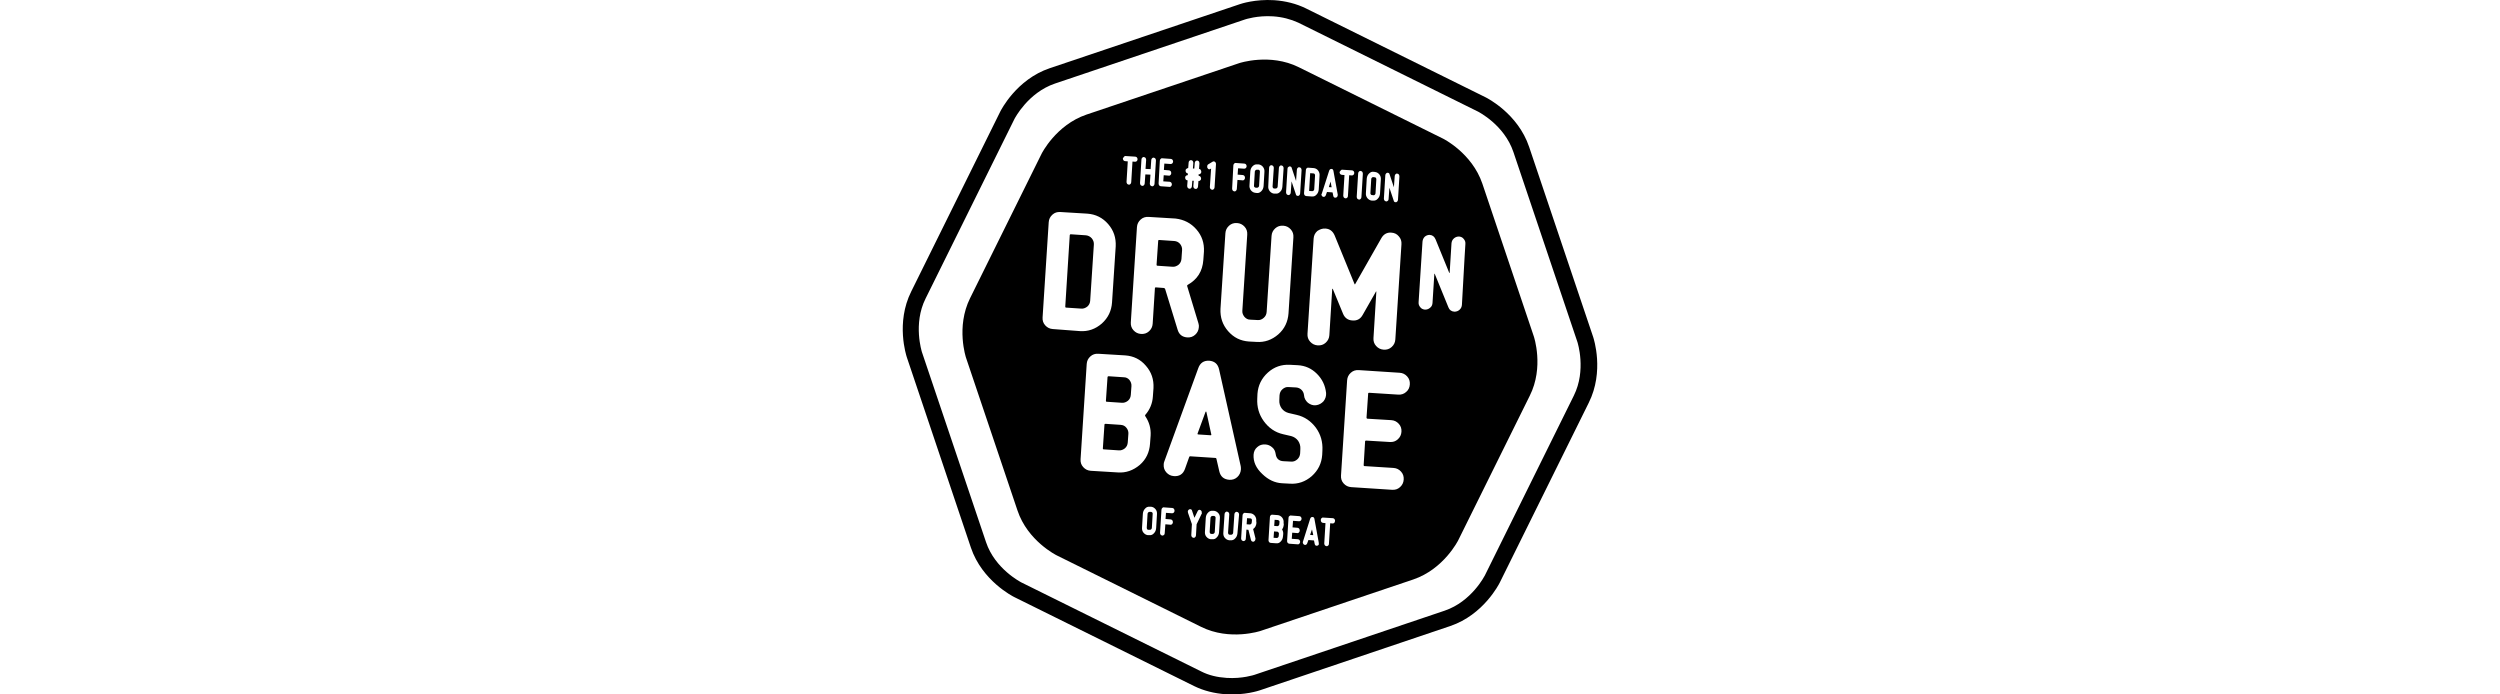
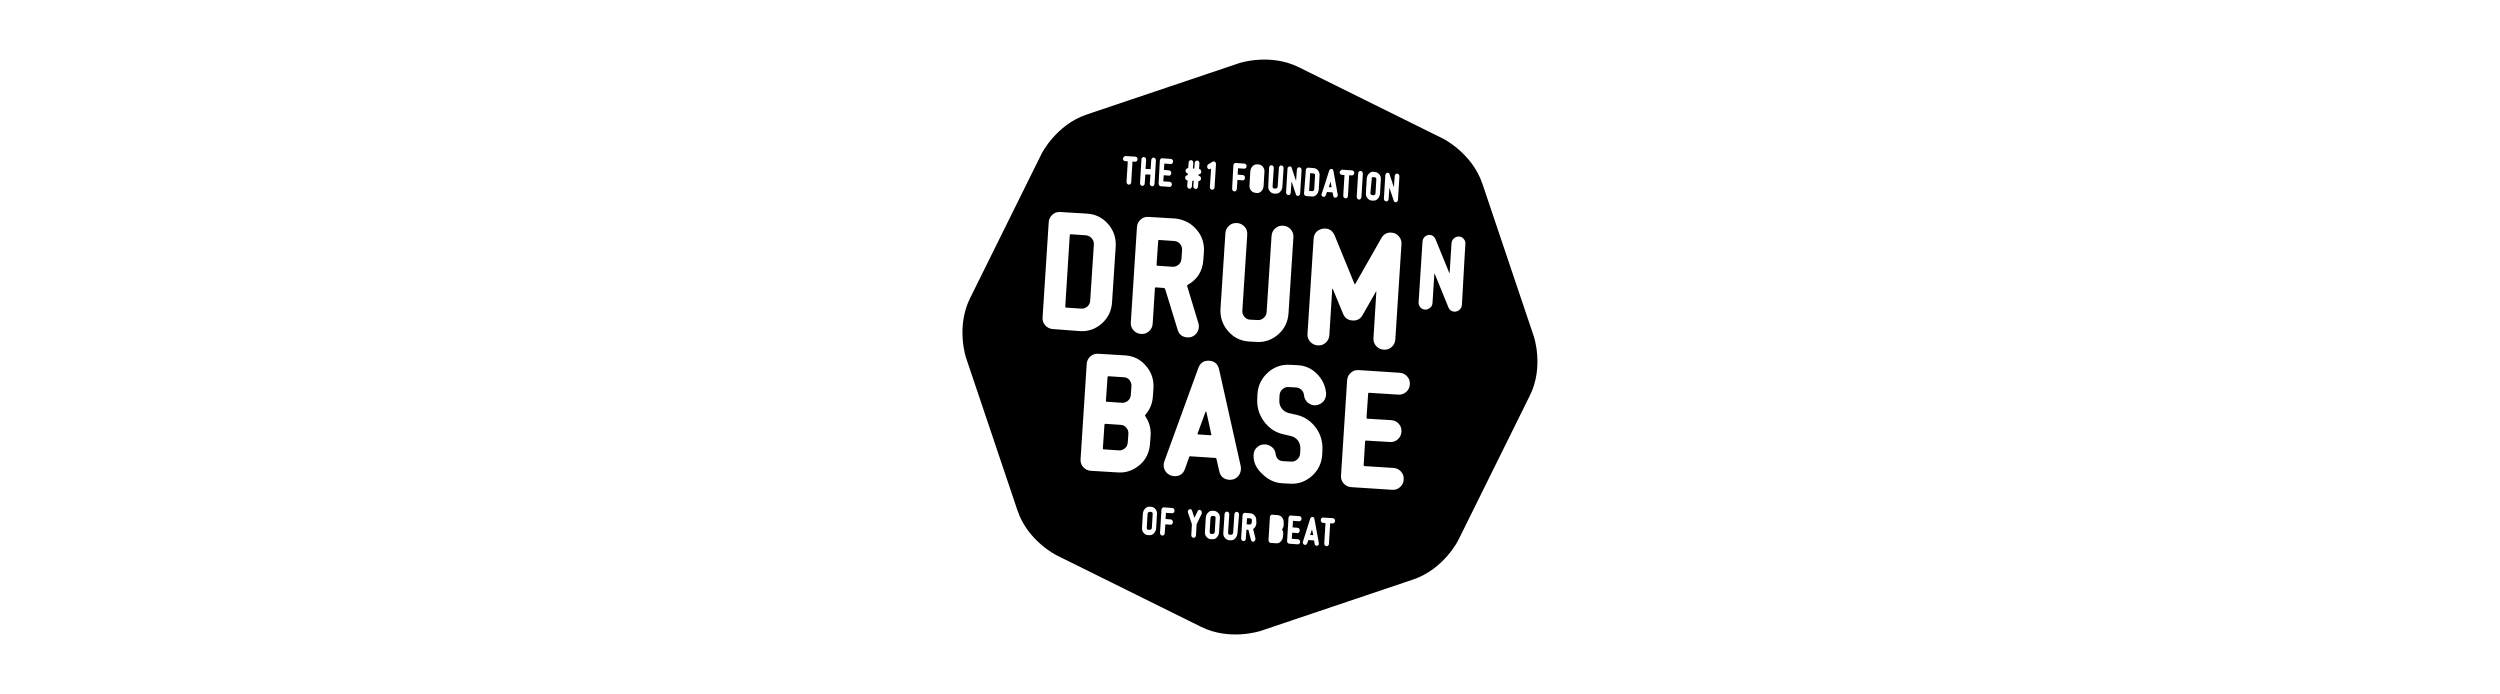
<svg xmlns="http://www.w3.org/2000/svg" width="144" height="40" viewBox="0 0 144 40" fill="none">
  <path d="M72.018 29.859L71.841 29.847C71.83 29.847 71.83 29.847 71.83 29.859L71.806 30.189C71.806 30.2 71.806 30.2 71.818 30.2L71.994 30.212C72.018 30.212 72.041 30.2 72.065 30.177C72.088 30.153 72.1 30.13 72.1 30.094L72.112 29.977C72.112 29.941 72.112 29.918 72.088 29.894C72.077 29.871 72.053 29.859 72.018 29.859Z" fill="black" />
  <path d="M69.924 29.718H69.83C69.806 29.718 69.783 29.73 69.759 29.753C69.736 29.777 69.724 29.8 69.724 29.835L69.677 30.636C69.677 30.671 69.689 30.694 69.7 30.718C69.724 30.741 69.736 30.753 69.771 30.753H69.865C69.888 30.753 69.912 30.741 69.936 30.718C69.959 30.694 69.971 30.671 69.971 30.636L70.018 29.835C70.018 29.8 70.018 29.777 69.994 29.753C69.971 29.73 69.947 29.718 69.924 29.718Z" fill="black" />
-   <path d="M73.571 30.624L73.395 30.612C73.383 30.612 73.383 30.612 73.383 30.624L73.359 30.965C73.359 30.977 73.359 30.977 73.371 30.977L73.548 30.988C73.571 30.988 73.595 30.977 73.618 30.953C73.642 30.93 73.653 30.906 73.653 30.871L73.665 30.753C73.665 30.718 73.665 30.694 73.642 30.671C73.618 30.636 73.595 30.624 73.571 30.624Z" fill="black" />
-   <path d="M72.324 10.812H72.418C72.442 10.812 72.465 10.8 72.489 10.776C72.512 10.753 72.524 10.729 72.524 10.694L72.571 9.894C72.571 9.859 72.571 9.835 72.548 9.812C72.524 9.788 72.512 9.776 72.477 9.776H72.383C72.359 9.776 72.336 9.788 72.312 9.812C72.289 9.835 72.277 9.859 72.277 9.894L72.23 10.694C72.23 10.729 72.23 10.753 72.254 10.776C72.277 10.788 72.301 10.8 72.324 10.812Z" fill="black" />
  <path d="M66.3 29.483H66.206C66.183 29.483 66.159 29.494 66.136 29.518C66.112 29.541 66.1 29.565 66.1 29.6L66.053 30.4C66.053 30.436 66.065 30.459 66.077 30.483C66.1 30.506 66.112 30.518 66.147 30.518H66.242C66.265 30.518 66.288 30.506 66.312 30.483C66.336 30.459 66.347 30.436 66.347 30.4L66.394 29.6C66.394 29.565 66.394 29.541 66.371 29.518C66.347 29.506 66.324 29.483 66.3 29.483Z" fill="black" />
  <path d="M64.547 24.471L63.677 24.412C63.642 24.412 63.63 24.424 63.618 24.447L63.524 25.835C63.524 25.859 63.536 25.883 63.571 25.883L64.442 25.941C64.571 25.953 64.689 25.906 64.794 25.824C64.9 25.73 64.948 25.624 64.959 25.483L64.995 24.988C65.006 24.859 64.959 24.73 64.877 24.635C64.794 24.529 64.689 24.483 64.547 24.471Z" fill="black" />
  <path d="M64.724 21.73L63.853 21.671C63.818 21.671 63.806 21.682 63.794 21.718L63.7 23.094C63.7 23.118 63.712 23.141 63.747 23.141L64.618 23.2C64.747 23.212 64.865 23.165 64.971 23.082C65.077 22.988 65.124 22.882 65.135 22.741L65.171 22.247C65.183 22.106 65.135 21.988 65.053 21.882C64.971 21.788 64.865 21.73 64.724 21.73Z" fill="black" />
  <path d="M66.665 15.306L67.535 15.365C67.665 15.376 67.782 15.329 67.888 15.247C67.994 15.153 68.041 15.047 68.053 14.906L68.088 14.412C68.1 14.27 68.053 14.153 67.971 14.047C67.876 13.941 67.771 13.894 67.641 13.882L66.771 13.823C66.735 13.823 66.712 13.835 66.712 13.87L66.618 15.247C66.618 15.282 66.629 15.306 66.665 15.306Z" fill="black" />
  <path d="M69.488 23.73C69.488 23.718 69.477 23.706 69.465 23.706C69.453 23.706 69.453 23.706 69.441 23.718L68.982 24.965C68.971 25 68.982 25.024 69.018 25.024L69.735 25.071C69.759 25.071 69.782 25.059 69.771 25.024L69.488 23.73Z" fill="black" />
  <path d="M88.348 19.377L85.383 10.576C84.783 8.812 83.124 7.988 83.124 7.988L74.806 3.87C73.147 3.047 71.383 3.635 71.383 3.635L62.582 6.6C60.818 7.2 59.994 8.859 59.994 8.859L55.876 17.176C55.053 18.835 55.641 20.6 55.641 20.6L58.606 29.4C59.194 31.165 60.865 31.988 60.865 31.988L69.183 36.106C70.841 36.93 72.606 36.342 72.606 36.342L81.406 33.377C83.171 32.777 83.995 31.118 83.995 31.118L88.112 22.8C88.948 21.141 88.348 19.377 88.348 19.377ZM79.794 10.094C79.794 10.047 79.818 10.012 79.842 9.988C79.865 9.964 79.9 9.941 79.936 9.953C79.995 9.953 80.03 9.988 80.042 10.047L80.289 10.788L80.336 10.141C80.336 10.094 80.359 10.059 80.383 10.035C80.406 10.012 80.442 9.988 80.477 10C80.512 10 80.547 10.023 80.571 10.047C80.595 10.082 80.606 10.117 80.606 10.165L80.524 11.506C80.524 11.553 80.5 11.588 80.477 11.612C80.453 11.635 80.418 11.659 80.383 11.647C80.324 11.647 80.289 11.612 80.277 11.553L80.03 10.812L79.983 11.459C79.983 11.506 79.971 11.541 79.936 11.565C79.912 11.588 79.877 11.612 79.842 11.6C79.806 11.6 79.771 11.576 79.748 11.553C79.724 11.518 79.712 11.482 79.712 11.435L79.794 10.094ZM78.724 10.294C78.736 10.176 78.771 10.082 78.853 10C78.936 9.917 79.018 9.882 79.112 9.894L79.206 9.906C79.3 9.917 79.383 9.964 79.453 10.047C79.524 10.141 79.547 10.235 79.536 10.353L79.489 11.153C79.477 11.27 79.442 11.364 79.359 11.447C79.289 11.529 79.195 11.565 79.1 11.553H79.006C78.912 11.541 78.83 11.494 78.759 11.412C78.689 11.318 78.665 11.223 78.677 11.106L78.724 10.294ZM78.23 9.988C78.23 9.941 78.253 9.906 78.277 9.882C78.3 9.859 78.336 9.835 78.371 9.847C78.406 9.847 78.442 9.87 78.465 9.894C78.489 9.929 78.5 9.964 78.5 10.012L78.418 11.353C78.418 11.4 78.394 11.435 78.371 11.459C78.347 11.482 78.312 11.506 78.277 11.494C78.242 11.494 78.206 11.47 78.183 11.447C78.159 11.412 78.147 11.376 78.147 11.329L78.23 9.988ZM77.23 9.812C77.253 9.788 77.289 9.764 77.324 9.776L77.877 9.812C77.912 9.812 77.947 9.835 77.971 9.859C77.995 9.894 78.006 9.929 78.006 9.964C78.006 10.012 77.983 10.047 77.959 10.07C77.936 10.094 77.9 10.106 77.865 10.106L77.724 10.094C77.712 10.094 77.712 10.094 77.712 10.106L77.641 11.282C77.641 11.329 77.63 11.364 77.594 11.388C77.571 11.412 77.536 11.435 77.5 11.423C77.465 11.423 77.43 11.4 77.406 11.376C77.383 11.341 77.371 11.306 77.371 11.27L77.442 10.094C77.442 10.082 77.442 10.082 77.43 10.082L77.289 10.07C77.253 10.07 77.218 10.047 77.195 10.023C77.171 9.988 77.159 9.953 77.159 9.906C77.183 9.882 77.195 9.847 77.23 9.812ZM76.136 11.153L76.559 9.835C76.583 9.764 76.63 9.729 76.689 9.729C76.759 9.729 76.794 9.776 76.806 9.847L77.053 11.2C77.053 11.212 77.053 11.235 77.053 11.247C77.053 11.294 77.03 11.329 77.006 11.353C76.983 11.376 76.947 11.388 76.912 11.388C76.841 11.388 76.806 11.341 76.794 11.27L76.759 11.094C76.759 11.082 76.747 11.082 76.747 11.082L76.442 11.059C76.43 11.059 76.43 11.059 76.43 11.07L76.371 11.235C76.347 11.306 76.3 11.341 76.242 11.341C76.206 11.341 76.171 11.318 76.147 11.294C76.124 11.259 76.112 11.223 76.112 11.176C76.124 11.188 76.124 11.176 76.136 11.153ZM76.336 13.165C76.594 13.176 76.771 13.318 76.877 13.565L78.018 16.353C78.03 16.388 78.053 16.388 78.065 16.353L79.559 13.729C79.689 13.494 79.889 13.376 80.147 13.4C80.324 13.412 80.465 13.482 80.571 13.612C80.689 13.741 80.736 13.894 80.724 14.07L80.371 19.553C80.359 19.729 80.289 19.871 80.159 19.988C80.03 20.106 79.877 20.153 79.7 20.141C79.524 20.129 79.383 20.059 79.265 19.929C79.147 19.8 79.1 19.647 79.112 19.471L79.277 16.812C79.277 16.8 79.277 16.788 79.265 16.788C79.253 16.776 79.253 16.788 79.253 16.8L78.489 18.141C78.359 18.377 78.159 18.482 77.9 18.459C77.641 18.447 77.453 18.306 77.359 18.071L76.771 16.647C76.771 16.635 76.771 16.635 76.759 16.635C76.747 16.635 76.736 16.635 76.736 16.647L76.571 19.306C76.559 19.482 76.489 19.623 76.359 19.741C76.23 19.859 76.077 19.906 75.9 19.894C75.724 19.882 75.583 19.812 75.465 19.682C75.347 19.553 75.3 19.4 75.312 19.224L75.665 13.741C75.677 13.565 75.747 13.423 75.877 13.306C76.018 13.212 76.171 13.153 76.336 13.165ZM75.218 9.8C75.218 9.753 75.23 9.717 75.265 9.694C75.288 9.67 75.324 9.647 75.359 9.659L75.677 9.682C75.771 9.694 75.865 9.741 75.924 9.823C75.994 9.917 76.018 10.012 76.006 10.129L75.959 10.918C75.947 11.035 75.912 11.129 75.83 11.212C75.759 11.294 75.665 11.329 75.559 11.318L75.242 11.294C75.206 11.294 75.171 11.27 75.147 11.247C75.124 11.212 75.112 11.176 75.112 11.129L75.218 9.8ZM74.159 9.729C74.159 9.682 74.171 9.647 74.206 9.623C74.23 9.6 74.265 9.576 74.3 9.588C74.359 9.588 74.394 9.623 74.406 9.682L74.653 10.423L74.7 9.776C74.7 9.729 74.724 9.694 74.747 9.67C74.771 9.647 74.806 9.623 74.841 9.635C74.877 9.635 74.912 9.659 74.936 9.682C74.959 9.717 74.971 9.753 74.971 9.8L74.888 11.141C74.888 11.188 74.865 11.223 74.841 11.247C74.818 11.27 74.783 11.294 74.747 11.282C74.689 11.282 74.653 11.247 74.641 11.188L74.394 10.447L74.347 11.094C74.347 11.141 74.324 11.176 74.3 11.2C74.277 11.223 74.242 11.247 74.206 11.235C74.171 11.235 74.136 11.212 74.112 11.188C74.088 11.153 74.077 11.117 74.077 11.07L74.159 9.729ZM73.1 9.659C73.1 9.612 73.124 9.576 73.147 9.553C73.171 9.529 73.206 9.506 73.241 9.517C73.277 9.517 73.312 9.541 73.336 9.564C73.359 9.6 73.371 9.635 73.371 9.67L73.3 10.741C73.3 10.776 73.312 10.8 73.324 10.823C73.347 10.847 73.359 10.859 73.394 10.859H73.489C73.512 10.859 73.536 10.847 73.559 10.823C73.583 10.8 73.594 10.776 73.594 10.741L73.665 9.67C73.665 9.623 73.689 9.588 73.712 9.564C73.736 9.541 73.771 9.517 73.806 9.529C73.841 9.529 73.877 9.553 73.9 9.576C73.924 9.612 73.936 9.647 73.936 9.682L73.865 10.753C73.853 10.87 73.818 10.976 73.736 11.047C73.665 11.129 73.571 11.165 73.477 11.153H73.383C73.288 11.141 73.206 11.094 73.136 11.012C73.065 10.918 73.041 10.823 73.053 10.706L73.1 9.659ZM72.018 9.87C72.03 9.753 72.065 9.659 72.147 9.576C72.23 9.494 72.312 9.459 72.406 9.47H72.5C72.594 9.482 72.677 9.529 72.747 9.612C72.818 9.706 72.841 9.8 72.83 9.917L72.783 10.717C72.771 10.835 72.736 10.929 72.653 11.012C72.571 11.094 72.489 11.129 72.394 11.117L72.3 11.106C72.206 11.094 72.124 11.047 72.053 10.964C71.983 10.87 71.959 10.776 71.971 10.659L72.018 9.87ZM71.041 9.529C71.041 9.482 71.065 9.447 71.088 9.423C71.112 9.4 71.147 9.376 71.183 9.388L71.677 9.423C71.712 9.423 71.747 9.447 71.771 9.47C71.794 9.506 71.806 9.541 71.806 9.576C71.806 9.623 71.783 9.659 71.759 9.682C71.736 9.706 71.7 9.717 71.665 9.717L71.324 9.694C71.312 9.694 71.312 9.694 71.312 9.706L71.288 10.047C71.288 10.059 71.288 10.059 71.3 10.059L71.583 10.082C71.618 10.082 71.653 10.106 71.677 10.129C71.7 10.165 71.712 10.2 71.712 10.247C71.712 10.294 71.689 10.329 71.665 10.353C71.641 10.376 71.606 10.4 71.571 10.388L71.288 10.364C71.277 10.364 71.277 10.364 71.277 10.376L71.241 10.882C71.241 10.929 71.218 10.964 71.194 10.988C71.171 11.012 71.135 11.035 71.1 11.023C71.065 11.023 71.03 11 71.006 10.976C70.983 10.941 70.971 10.906 70.971 10.859L71.041 9.529ZM70.583 13.435C70.594 13.259 70.665 13.117 70.794 13C70.924 12.882 71.077 12.835 71.253 12.847C71.43 12.859 71.571 12.929 71.689 13.059C71.806 13.188 71.853 13.341 71.841 13.518L71.559 17.894C71.547 18.023 71.594 18.141 71.677 18.247C71.771 18.353 71.877 18.412 72.006 18.412L72.441 18.435C72.571 18.447 72.689 18.4 72.794 18.306C72.9 18.212 72.947 18.106 72.959 17.965L73.241 13.588C73.253 13.412 73.324 13.271 73.453 13.153C73.583 13.035 73.736 12.988 73.912 13C74.088 13.012 74.23 13.082 74.347 13.212C74.465 13.341 74.512 13.494 74.5 13.671L74.218 18.047C74.183 18.529 73.994 18.941 73.63 19.259C73.265 19.576 72.841 19.729 72.371 19.694L71.936 19.671C71.453 19.635 71.065 19.447 70.736 19.071C70.418 18.706 70.277 18.282 70.3 17.788L70.583 13.435ZM69.606 9.459L69.841 9.317C69.865 9.306 69.888 9.294 69.912 9.294C69.947 9.294 69.983 9.317 70.006 9.341C70.03 9.376 70.041 9.412 70.041 9.447L69.959 10.788C69.959 10.835 69.936 10.87 69.912 10.894C69.888 10.918 69.853 10.941 69.818 10.929C69.782 10.929 69.747 10.906 69.724 10.882C69.7 10.847 69.688 10.812 69.688 10.776L69.759 9.717C69.759 9.706 69.759 9.706 69.747 9.717L69.724 9.729C69.7 9.741 69.677 9.753 69.653 9.753C69.606 9.753 69.571 9.717 69.547 9.67C69.535 9.647 69.535 9.623 69.535 9.588C69.535 9.529 69.559 9.482 69.606 9.459ZM68.418 9.988C68.382 9.988 68.347 9.964 68.324 9.941C68.3 9.906 68.288 9.87 68.288 9.835C68.288 9.788 68.3 9.753 68.335 9.729C68.359 9.706 68.394 9.682 68.43 9.682C68.441 9.682 68.441 9.682 68.441 9.67L68.465 9.364C68.465 9.317 68.488 9.282 68.512 9.259C68.535 9.235 68.571 9.223 68.606 9.223C68.641 9.223 68.677 9.247 68.7 9.27C68.724 9.306 68.736 9.341 68.736 9.388L68.712 9.694C68.712 9.706 68.712 9.706 68.724 9.706H68.782C68.794 9.706 68.794 9.706 68.794 9.694L68.818 9.388C68.818 9.341 68.841 9.306 68.865 9.282C68.888 9.259 68.924 9.247 68.959 9.247C68.994 9.247 69.03 9.27 69.053 9.294C69.077 9.329 69.088 9.364 69.088 9.412L69.065 9.717C69.065 9.729 69.065 9.729 69.077 9.729C69.112 9.729 69.147 9.753 69.159 9.788C69.183 9.823 69.194 9.859 69.194 9.894C69.194 9.941 69.183 9.976 69.147 10C69.124 10.023 69.088 10.047 69.053 10.035C69.041 10.035 69.041 10.035 69.041 10.047V10.117C69.041 10.129 69.041 10.129 69.053 10.129C69.088 10.129 69.124 10.153 69.147 10.176C69.171 10.212 69.183 10.247 69.183 10.282C69.183 10.329 69.171 10.364 69.135 10.388C69.112 10.412 69.077 10.435 69.041 10.423C69.03 10.423 69.03 10.423 69.03 10.435L69.006 10.741C69.006 10.788 68.983 10.823 68.959 10.847C68.936 10.87 68.9 10.894 68.865 10.882C68.83 10.882 68.794 10.859 68.771 10.835C68.747 10.8 68.736 10.764 68.736 10.729L68.759 10.423C68.759 10.412 68.759 10.412 68.747 10.412H68.688C68.677 10.412 68.677 10.412 68.677 10.423L68.653 10.729C68.653 10.776 68.63 10.812 68.606 10.835C68.582 10.859 68.547 10.882 68.512 10.87C68.477 10.87 68.441 10.847 68.418 10.823C68.394 10.788 68.382 10.753 68.382 10.706L68.406 10.4C68.406 10.388 68.406 10.388 68.394 10.388C68.359 10.388 68.324 10.364 68.3 10.341C68.277 10.306 68.265 10.27 68.265 10.235C68.265 10.188 68.277 10.153 68.312 10.129C68.335 10.106 68.371 10.082 68.406 10.094C68.418 10.094 68.418 10.094 68.418 10.082V9.988C68.43 9.988 68.43 9.988 68.418 9.988ZM68.912 13.212C69.23 13.576 69.371 14 69.347 14.494L69.312 14.976C69.265 15.623 68.971 16.094 68.406 16.412C68.382 16.424 68.371 16.447 68.382 16.482L69.03 18.623C69.053 18.706 69.065 18.776 69.053 18.847C69.041 19.023 68.971 19.165 68.841 19.282C68.712 19.4 68.559 19.447 68.382 19.435C68.1 19.412 67.912 19.271 67.83 18.988L67.112 16.647C67.1 16.612 67.077 16.6 67.041 16.588L66.582 16.553C66.547 16.553 66.524 16.565 66.524 16.588L66.394 18.647C66.382 18.823 66.312 18.965 66.183 19.082C66.053 19.2 65.9 19.247 65.724 19.235C65.547 19.224 65.406 19.153 65.288 19.023C65.171 18.894 65.124 18.741 65.135 18.565L65.488 13.082C65.5 12.906 65.571 12.765 65.7 12.647C65.829 12.529 65.983 12.482 66.159 12.494L67.712 12.588C68.194 12.647 68.594 12.847 68.912 13.212ZM66.806 9.259C66.806 9.212 66.829 9.176 66.853 9.153C66.877 9.129 66.912 9.106 66.947 9.117L67.441 9.153C67.477 9.153 67.512 9.176 67.535 9.2C67.559 9.235 67.571 9.27 67.571 9.306C67.571 9.353 67.547 9.388 67.524 9.412C67.5 9.435 67.465 9.447 67.43 9.447L67.077 9.423C67.065 9.423 67.065 9.423 67.065 9.435L67.041 9.776C67.041 9.788 67.041 9.788 67.053 9.788L67.335 9.812C67.371 9.812 67.406 9.835 67.43 9.859C67.453 9.894 67.465 9.929 67.465 9.976C67.465 10.023 67.441 10.059 67.418 10.082C67.394 10.106 67.359 10.129 67.324 10.117L67.041 10.094C67.029 10.094 67.029 10.094 67.029 10.106L67.006 10.435C67.006 10.447 67.006 10.447 67.018 10.447L67.371 10.47C67.406 10.47 67.441 10.494 67.465 10.518C67.488 10.553 67.5 10.588 67.5 10.623C67.5 10.67 67.477 10.706 67.453 10.729C67.43 10.753 67.394 10.776 67.359 10.764L66.865 10.729C66.829 10.729 66.794 10.706 66.771 10.682C66.747 10.647 66.735 10.612 66.735 10.565L66.806 9.259ZM65.747 9.188C65.747 9.141 65.771 9.106 65.794 9.082C65.818 9.059 65.853 9.035 65.888 9.047C65.924 9.047 65.959 9.07 65.983 9.094C66.006 9.129 66.018 9.164 66.018 9.212L65.983 9.717C65.983 9.729 65.983 9.729 65.994 9.729L66.265 9.741C66.277 9.741 66.277 9.741 66.277 9.729L66.312 9.223C66.312 9.176 66.335 9.141 66.359 9.117C66.382 9.094 66.418 9.07 66.453 9.082C66.488 9.082 66.524 9.106 66.547 9.129C66.571 9.164 66.582 9.2 66.582 9.247L66.5 10.588C66.5 10.635 66.477 10.67 66.453 10.694C66.43 10.717 66.394 10.741 66.359 10.729C66.324 10.729 66.288 10.706 66.265 10.682C66.241 10.647 66.23 10.612 66.23 10.576L66.265 10.07C66.265 10.059 66.265 10.059 66.253 10.059L65.983 10.047C65.971 10.047 65.971 10.047 65.971 10.059L65.935 10.565C65.935 10.612 65.912 10.647 65.888 10.67C65.865 10.694 65.829 10.717 65.794 10.706C65.759 10.706 65.724 10.682 65.7 10.659C65.677 10.623 65.665 10.588 65.665 10.541L65.747 9.188ZM64.747 9.023C64.771 9 64.806 8.976 64.841 8.988L65.394 9.023C65.43 9.023 65.465 9.047 65.488 9.07C65.512 9.106 65.524 9.141 65.524 9.176C65.524 9.223 65.5 9.259 65.477 9.282C65.453 9.306 65.418 9.317 65.382 9.317L65.241 9.306C65.23 9.306 65.23 9.306 65.23 9.317L65.159 10.494C65.159 10.541 65.135 10.576 65.112 10.6C65.088 10.623 65.053 10.647 65.018 10.635C64.982 10.635 64.947 10.612 64.924 10.588C64.9 10.553 64.888 10.518 64.888 10.482L64.959 9.306C64.959 9.294 64.959 9.294 64.947 9.294L64.806 9.282C64.771 9.282 64.735 9.259 64.712 9.235C64.688 9.2 64.677 9.164 64.677 9.117C64.712 9.082 64.724 9.047 64.747 9.023ZM60.641 18.953C60.465 18.941 60.324 18.871 60.206 18.741C60.088 18.612 60.041 18.459 60.053 18.282L60.406 12.8C60.418 12.623 60.488 12.482 60.618 12.365C60.747 12.247 60.9 12.2 61.077 12.212L62.629 12.306C63.112 12.341 63.512 12.541 63.83 12.906C64.147 13.271 64.288 13.694 64.265 14.188L64.053 17.424C64.018 17.906 63.83 18.306 63.465 18.635C63.1 18.953 62.676 19.106 62.194 19.071L60.641 18.953ZM64.382 27.212L62.829 27.118C62.653 27.106 62.512 27.035 62.394 26.906C62.276 26.777 62.229 26.624 62.241 26.447L62.594 20.965C62.606 20.788 62.676 20.647 62.806 20.529C62.935 20.412 63.088 20.365 63.265 20.377L64.818 20.471C65.288 20.506 65.688 20.694 66.006 21.071C66.324 21.435 66.465 21.859 66.441 22.353L66.406 22.835C66.382 23.235 66.23 23.6 65.971 23.894C65.947 23.918 65.947 23.941 65.971 23.977C66.194 24.306 66.3 24.683 66.277 25.082L66.241 25.565C66.206 26.047 66.018 26.459 65.653 26.777C65.277 27.094 64.853 27.247 64.382 27.212ZM66.594 30.424C66.582 30.541 66.547 30.636 66.465 30.718C66.394 30.8 66.3 30.836 66.206 30.824H66.112C66.018 30.812 65.935 30.765 65.865 30.683C65.794 30.6 65.771 30.494 65.782 30.377L65.829 29.588C65.841 29.471 65.877 29.377 65.959 29.294C66.029 29.212 66.124 29.177 66.218 29.189H66.312C66.406 29.2 66.488 29.247 66.559 29.33C66.629 29.412 66.653 29.518 66.641 29.636L66.594 30.424ZM67.606 29.53C67.582 29.553 67.547 29.565 67.512 29.565L67.171 29.541C67.159 29.541 67.159 29.541 67.159 29.553L67.135 29.883C67.135 29.894 67.135 29.894 67.147 29.894L67.43 29.918C67.465 29.918 67.5 29.941 67.524 29.965C67.547 30 67.559 30.035 67.559 30.083C67.559 30.13 67.535 30.165 67.512 30.189C67.488 30.212 67.453 30.235 67.418 30.224L67.135 30.2C67.124 30.2 67.124 30.2 67.124 30.212L67.088 30.706C67.088 30.753 67.077 30.788 67.041 30.812C67.018 30.836 66.983 30.859 66.947 30.847C66.912 30.847 66.877 30.824 66.853 30.8C66.829 30.765 66.818 30.73 66.818 30.694L66.9 29.365C66.9 29.318 66.924 29.283 66.947 29.259C66.971 29.235 67.006 29.212 67.041 29.224L67.524 29.259C67.559 29.259 67.594 29.283 67.618 29.306C67.641 29.341 67.653 29.377 67.653 29.412C67.653 29.471 67.63 29.506 67.606 29.53ZM68.5 26.318L68.253 27.012C68.147 27.306 67.935 27.447 67.618 27.424C67.441 27.412 67.3 27.341 67.183 27.212C67.065 27.082 67.018 26.93 67.029 26.753C67.029 26.694 67.041 26.636 67.065 26.577L69.018 21.212C69.124 20.906 69.335 20.765 69.641 20.776C69.959 20.8 70.147 20.965 70.218 21.271L71.465 26.847C71.477 26.906 71.477 26.977 71.477 27.035C71.465 27.212 71.394 27.365 71.265 27.483C71.135 27.6 70.983 27.647 70.806 27.636C70.488 27.612 70.3 27.447 70.23 27.141L70.065 26.424C70.053 26.388 70.041 26.377 70.006 26.377L68.547 26.282C68.535 26.282 68.512 26.294 68.5 26.318ZM69.218 29.588L68.924 30.2V30.212L68.888 30.836C68.888 30.883 68.865 30.918 68.841 30.941C68.818 30.965 68.782 30.988 68.747 30.977C68.712 30.977 68.677 30.953 68.653 30.93C68.63 30.894 68.618 30.859 68.618 30.824L68.653 30.2V30.189L68.43 29.541C68.43 29.518 68.418 29.494 68.418 29.471C68.418 29.412 68.453 29.365 68.5 29.341C68.524 29.33 68.535 29.33 68.559 29.33C68.618 29.33 68.653 29.365 68.665 29.424L68.794 29.812C68.794 29.824 68.794 29.824 68.806 29.812L68.983 29.447C69.006 29.389 69.053 29.365 69.1 29.365C69.124 29.365 69.135 29.377 69.159 29.389C69.206 29.424 69.23 29.471 69.218 29.53C69.241 29.553 69.23 29.577 69.218 29.588ZM70.218 30.659C70.206 30.777 70.171 30.871 70.088 30.953C70.018 31.036 69.924 31.071 69.83 31.059H69.736C69.641 31.047 69.559 31 69.488 30.918C69.418 30.836 69.394 30.73 69.406 30.612L69.453 29.824C69.465 29.706 69.5 29.612 69.582 29.53C69.653 29.447 69.747 29.412 69.841 29.424H69.936C70.03 29.436 70.112 29.483 70.183 29.565C70.253 29.647 70.277 29.753 70.265 29.871L70.218 30.659ZM71.277 30.718C71.265 30.836 71.23 30.93 71.147 31.012C71.077 31.094 70.983 31.13 70.888 31.118H70.794C70.7 31.106 70.618 31.059 70.547 30.977C70.477 30.894 70.453 30.788 70.465 30.671L70.535 29.612C70.535 29.565 70.559 29.53 70.583 29.506C70.606 29.483 70.641 29.459 70.677 29.471C70.712 29.471 70.747 29.494 70.771 29.518C70.794 29.553 70.806 29.588 70.806 29.624L70.736 30.683C70.736 30.718 70.747 30.741 70.759 30.765C70.783 30.788 70.794 30.8 70.83 30.8H70.924C70.947 30.8 70.971 30.788 70.994 30.765C71.018 30.741 71.03 30.718 71.03 30.683L71.1 29.624C71.1 29.577 71.124 29.541 71.147 29.518C71.171 29.494 71.206 29.471 71.241 29.483C71.277 29.483 71.312 29.506 71.335 29.53C71.359 29.565 71.371 29.6 71.371 29.636L71.277 30.718ZM72.371 30.118C72.359 30.271 72.3 30.389 72.183 30.471C72.183 30.471 72.171 30.483 72.183 30.483L72.312 31C72.312 31.024 72.324 31.036 72.312 31.059C72.312 31.106 72.288 31.141 72.265 31.165C72.241 31.189 72.206 31.212 72.171 31.2C72.112 31.2 72.077 31.165 72.053 31.094L71.912 30.53C71.912 30.518 71.9 30.518 71.9 30.518L71.806 30.506C71.794 30.506 71.794 30.506 71.794 30.518L71.759 31.024C71.759 31.071 71.747 31.106 71.712 31.13C71.689 31.153 71.653 31.177 71.618 31.165C71.583 31.165 71.547 31.141 71.524 31.118C71.5 31.083 71.489 31.047 71.489 31.012L71.571 29.683C71.571 29.636 71.594 29.6 71.618 29.577C71.641 29.553 71.677 29.53 71.712 29.541L72.03 29.565C72.124 29.577 72.206 29.624 72.277 29.706C72.347 29.8 72.371 29.894 72.359 30.012L72.371 30.118ZM73.947 30.224C73.936 30.318 73.912 30.412 73.853 30.483C73.853 30.483 73.853 30.494 73.853 30.506C73.9 30.588 73.924 30.671 73.912 30.777L73.9 30.894C73.888 31.012 73.853 31.106 73.771 31.189C73.7 31.271 73.606 31.306 73.512 31.294L73.194 31.271C73.159 31.271 73.124 31.247 73.1 31.224C73.077 31.189 73.065 31.153 73.065 31.118L73.147 29.788C73.147 29.741 73.159 29.706 73.194 29.683C73.218 29.659 73.253 29.636 73.288 29.647L73.606 29.671C73.7 29.683 73.783 29.73 73.853 29.812C73.924 29.906 73.947 30 73.936 30.118L73.947 30.224ZM73.841 27.835C73.43 27.812 73.053 27.636 72.712 27.306C72.347 26.965 72.183 26.6 72.206 26.188C72.218 26.012 72.288 25.859 72.418 25.753C72.547 25.635 72.7 25.588 72.888 25.6C73.03 25.612 73.159 25.659 73.277 25.765C73.394 25.859 73.453 25.988 73.477 26.141C73.512 26.412 73.665 26.553 73.924 26.565L74.371 26.588C74.5 26.6 74.618 26.553 74.724 26.459C74.83 26.365 74.877 26.247 74.888 26.118L74.9 25.859C74.912 25.683 74.865 25.53 74.771 25.388C74.665 25.247 74.536 25.165 74.371 25.118L73.912 25.012C73.441 24.906 73.077 24.647 72.794 24.259C72.512 23.871 72.394 23.435 72.418 22.953L72.43 22.682C72.465 22.2 72.665 21.788 73.03 21.459C73.394 21.13 73.818 20.988 74.3 21.012L74.747 21.035C75.183 21.059 75.547 21.224 75.853 21.529C76.159 21.835 76.336 22.2 76.383 22.635C76.394 22.812 76.347 22.965 76.242 23.106C76.124 23.235 75.983 23.318 75.806 23.341C75.63 23.365 75.477 23.306 75.336 23.2C75.206 23.082 75.124 22.941 75.112 22.765C75.1 22.647 75.053 22.541 74.971 22.459C74.888 22.377 74.783 22.329 74.665 22.318L74.218 22.294C74.088 22.282 73.971 22.329 73.865 22.424C73.759 22.518 73.712 22.635 73.7 22.777L73.689 23.047C73.677 23.224 73.724 23.377 73.818 23.518C73.924 23.659 74.053 23.741 74.218 23.788L74.677 23.894C75.147 24 75.512 24.259 75.794 24.635C76.077 25.024 76.195 25.459 76.171 25.941L76.159 26.2C76.124 26.694 75.924 27.094 75.559 27.424C75.194 27.741 74.771 27.894 74.288 27.859L73.841 27.835ZM74.453 30.377L74.736 30.4C74.771 30.4 74.806 30.424 74.83 30.447C74.853 30.483 74.865 30.518 74.865 30.565C74.865 30.612 74.841 30.647 74.818 30.671C74.794 30.694 74.759 30.718 74.724 30.706L74.442 30.683C74.43 30.683 74.43 30.683 74.43 30.694L74.406 31.024C74.406 31.036 74.406 31.036 74.418 31.036L74.759 31.059C74.794 31.059 74.83 31.083 74.853 31.106C74.877 31.141 74.888 31.177 74.888 31.212C74.888 31.259 74.865 31.294 74.841 31.318C74.818 31.341 74.783 31.365 74.747 31.353L74.265 31.318C74.23 31.318 74.194 31.294 74.171 31.271C74.147 31.236 74.136 31.2 74.136 31.165L74.218 29.835C74.218 29.788 74.23 29.753 74.265 29.73C74.288 29.706 74.324 29.683 74.359 29.694L74.841 29.73C74.877 29.73 74.912 29.753 74.936 29.777C74.959 29.812 74.971 29.847 74.971 29.883C74.971 29.93 74.947 29.965 74.924 29.988C74.9 30.012 74.865 30.024 74.83 30.024L74.489 30C74.477 30 74.477 30 74.477 30.012L74.453 30.341C74.442 30.365 74.453 30.377 74.453 30.377ZM75.936 31.4C75.912 31.424 75.877 31.436 75.841 31.436C75.771 31.436 75.736 31.389 75.724 31.318L75.689 31.142C75.689 31.13 75.677 31.13 75.677 31.13L75.371 31.106C75.371 31.106 75.359 31.106 75.359 31.118L75.3 31.283C75.277 31.353 75.23 31.389 75.171 31.389C75.136 31.389 75.1 31.365 75.077 31.341C75.053 31.306 75.041 31.271 75.041 31.236C75.041 31.224 75.041 31.212 75.053 31.189L75.465 29.883C75.489 29.812 75.536 29.777 75.594 29.777C75.665 29.777 75.7 29.824 75.712 29.894L75.959 31.247C75.959 31.259 75.959 31.283 75.959 31.294C75.983 31.341 75.959 31.377 75.936 31.4ZM76.853 30.118C76.83 30.141 76.794 30.153 76.759 30.153L76.63 30.141C76.618 30.141 76.618 30.141 76.618 30.153L76.547 31.318C76.547 31.365 76.536 31.4 76.5 31.424C76.477 31.447 76.442 31.471 76.406 31.459C76.371 31.459 76.336 31.436 76.312 31.412C76.289 31.377 76.277 31.341 76.277 31.306L76.347 30.141C76.347 30.13 76.347 30.13 76.336 30.13L76.206 30.118C76.171 30.118 76.136 30.094 76.112 30.071C76.089 30.035 76.077 30 76.077 29.953C76.077 29.906 76.089 29.871 76.124 29.847C76.147 29.824 76.183 29.8 76.218 29.812L76.771 29.847C76.806 29.847 76.841 29.871 76.865 29.894C76.889 29.93 76.9 29.965 76.9 30C76.889 30.059 76.877 30.094 76.853 30.118ZM78.771 24.118L80.136 24.2C80.312 24.212 80.453 24.282 80.571 24.412C80.689 24.541 80.736 24.694 80.724 24.871C80.712 25.047 80.642 25.188 80.512 25.306C80.383 25.424 80.23 25.471 80.053 25.459L78.689 25.377C78.653 25.377 78.642 25.388 78.63 25.412L78.547 26.788C78.547 26.824 78.559 26.847 78.594 26.847L80.265 26.953C80.442 26.965 80.583 27.035 80.7 27.165C80.818 27.294 80.865 27.447 80.853 27.624C80.842 27.8 80.771 27.941 80.642 28.059C80.512 28.177 80.359 28.224 80.183 28.212L77.83 28.059C77.653 28.047 77.512 27.977 77.394 27.847C77.277 27.718 77.23 27.565 77.242 27.388L77.594 21.906C77.606 21.73 77.677 21.588 77.806 21.471C77.936 21.353 78.089 21.306 78.265 21.318L80.618 21.471C80.795 21.482 80.936 21.553 81.053 21.682C81.171 21.812 81.218 21.965 81.206 22.141C81.195 22.318 81.124 22.471 80.995 22.576C80.865 22.694 80.712 22.741 80.536 22.73L78.865 22.624C78.83 22.624 78.806 22.635 78.806 22.671L78.712 24.047C78.712 24.094 78.736 24.118 78.771 24.118ZM84.206 17.565C84.195 17.671 84.159 17.765 84.065 17.847C83.983 17.918 83.889 17.953 83.771 17.953C83.606 17.941 83.489 17.859 83.43 17.706L82.642 15.776L82.63 15.765C82.618 15.765 82.618 15.765 82.618 15.776L82.512 17.459C82.501 17.565 82.465 17.659 82.371 17.729C82.289 17.8 82.195 17.835 82.077 17.835C81.971 17.823 81.877 17.788 81.806 17.694C81.736 17.612 81.701 17.518 81.712 17.4L81.936 13.918C81.948 13.812 81.983 13.717 82.065 13.635C82.147 13.565 82.242 13.529 82.347 13.529C82.512 13.541 82.618 13.623 82.689 13.788L83.477 15.718C83.477 15.729 83.489 15.729 83.489 15.718C83.501 15.718 83.501 15.718 83.501 15.706L83.606 14.012C83.618 13.906 83.653 13.812 83.748 13.729C83.83 13.659 83.924 13.623 84.042 13.623C84.148 13.635 84.242 13.671 84.312 13.765C84.383 13.847 84.418 13.941 84.406 14.059L84.359 14.835L84.206 17.565Z" fill="black" />
  <path d="M75.594 11.011C75.618 11.011 75.641 11 75.665 10.976C75.689 10.953 75.7 10.929 75.7 10.894L75.747 10.106C75.747 10.07 75.736 10.047 75.724 10.023C75.7 10 75.689 9.988 75.653 9.988L75.477 9.976C75.465 9.976 75.465 9.976 75.465 9.988L75.406 10.988C75.406 11 75.406 11 75.418 11L75.594 11.011Z" fill="black" />
-   <path d="M79.03 11.235L79.124 11.247C79.148 11.247 79.171 11.235 79.195 11.212C79.218 11.188 79.23 11.165 79.23 11.129L79.277 10.329C79.277 10.294 79.266 10.27 79.254 10.247C79.23 10.223 79.218 10.212 79.183 10.212L79.089 10.2C79.065 10.2 79.042 10.212 79.018 10.235C78.995 10.259 78.983 10.282 78.983 10.318L78.936 11.117C78.936 11.153 78.936 11.176 78.96 11.2C78.971 11.223 78.995 11.235 79.03 11.235Z" fill="black" />
+   <path d="M79.03 11.235L79.124 11.247C79.148 11.247 79.171 11.235 79.195 11.212C79.218 11.188 79.23 11.165 79.23 11.129L79.277 10.329C79.277 10.294 79.266 10.27 79.254 10.247C79.23 10.223 79.218 10.212 79.183 10.212L79.089 10.2C79.065 10.2 79.042 10.212 79.018 10.235L78.936 11.117C78.936 11.153 78.936 11.176 78.96 11.2C78.971 11.223 78.995 11.235 79.03 11.235Z" fill="black" />
  <path d="M76.536 10.776L76.689 10.788C76.7 10.788 76.7 10.788 76.7 10.776L76.641 10.459L76.547 10.764C76.536 10.776 76.536 10.776 76.536 10.776Z" fill="black" />
  <path d="M62.547 13.553L61.676 13.494C61.641 13.494 61.63 13.506 61.618 13.541L61.359 17.659C61.359 17.694 61.371 17.718 61.406 17.718L62.277 17.776C62.406 17.788 62.524 17.741 62.63 17.659C62.735 17.565 62.782 17.459 62.794 17.329L63.006 14.094C63.018 13.953 62.971 13.835 62.888 13.729C62.794 13.623 62.677 13.565 62.547 13.553Z" fill="black" />
  <path d="M75.571 30.494L75.465 30.8C75.465 30.812 75.465 30.812 75.477 30.812L75.63 30.824C75.63 30.824 75.642 30.824 75.642 30.812L75.571 30.494Z" fill="black" />
-   <path d="M73.606 29.953L73.43 29.941C73.418 29.941 73.418 29.941 73.418 29.953L73.394 30.283C73.394 30.294 73.394 30.294 73.406 30.294L73.583 30.306C73.606 30.306 73.63 30.294 73.653 30.271C73.677 30.247 73.689 30.224 73.689 30.189L73.7 30.071C73.7 30.035 73.7 30.012 73.677 29.988C73.653 29.977 73.642 29.965 73.606 29.953Z" fill="black" />
-   <path d="M70.606 39.989C69.947 39.942 69.335 39.789 68.782 39.518L58.417 34.389C58.347 34.353 56.57 33.459 55.923 31.541L52.229 20.565C52.206 20.482 51.582 18.6 52.488 16.788L57.617 6.423C57.653 6.353 58.547 4.576 60.465 3.929L71.43 0.235C71.465 0.223 72.3 -0.059 73.394 0.011C74.053 0.058 74.665 0.211 75.218 0.482L85.583 5.611C85.653 5.647 87.43 6.541 88.077 8.459L91.771 19.424C91.795 19.506 92.418 21.388 91.512 23.2L86.383 33.565C86.347 33.636 85.453 35.412 83.536 36.059L72.559 39.765C72.524 39.777 71.688 40.059 70.606 39.989ZM73.324 0.941C72.43 0.882 71.724 1.117 71.724 1.117L60.77 4.811C59.206 5.341 58.453 6.823 58.441 6.835L53.311 17.2C52.582 18.659 53.1 20.259 53.1 20.271L56.794 31.224C57.312 32.777 58.806 33.53 58.817 33.541L69.182 38.671C69.618 38.895 70.112 39.012 70.653 39.047C71.547 39.106 72.253 38.871 72.253 38.871L83.206 35.177C84.771 34.647 85.512 33.165 85.524 33.153L90.653 22.788C91.383 21.318 90.865 19.729 90.865 19.718L87.171 8.753C86.642 7.188 85.159 6.447 85.147 6.435L74.782 1.305C74.347 1.105 73.853 0.976 73.324 0.941Z" fill="black" />
</svg>